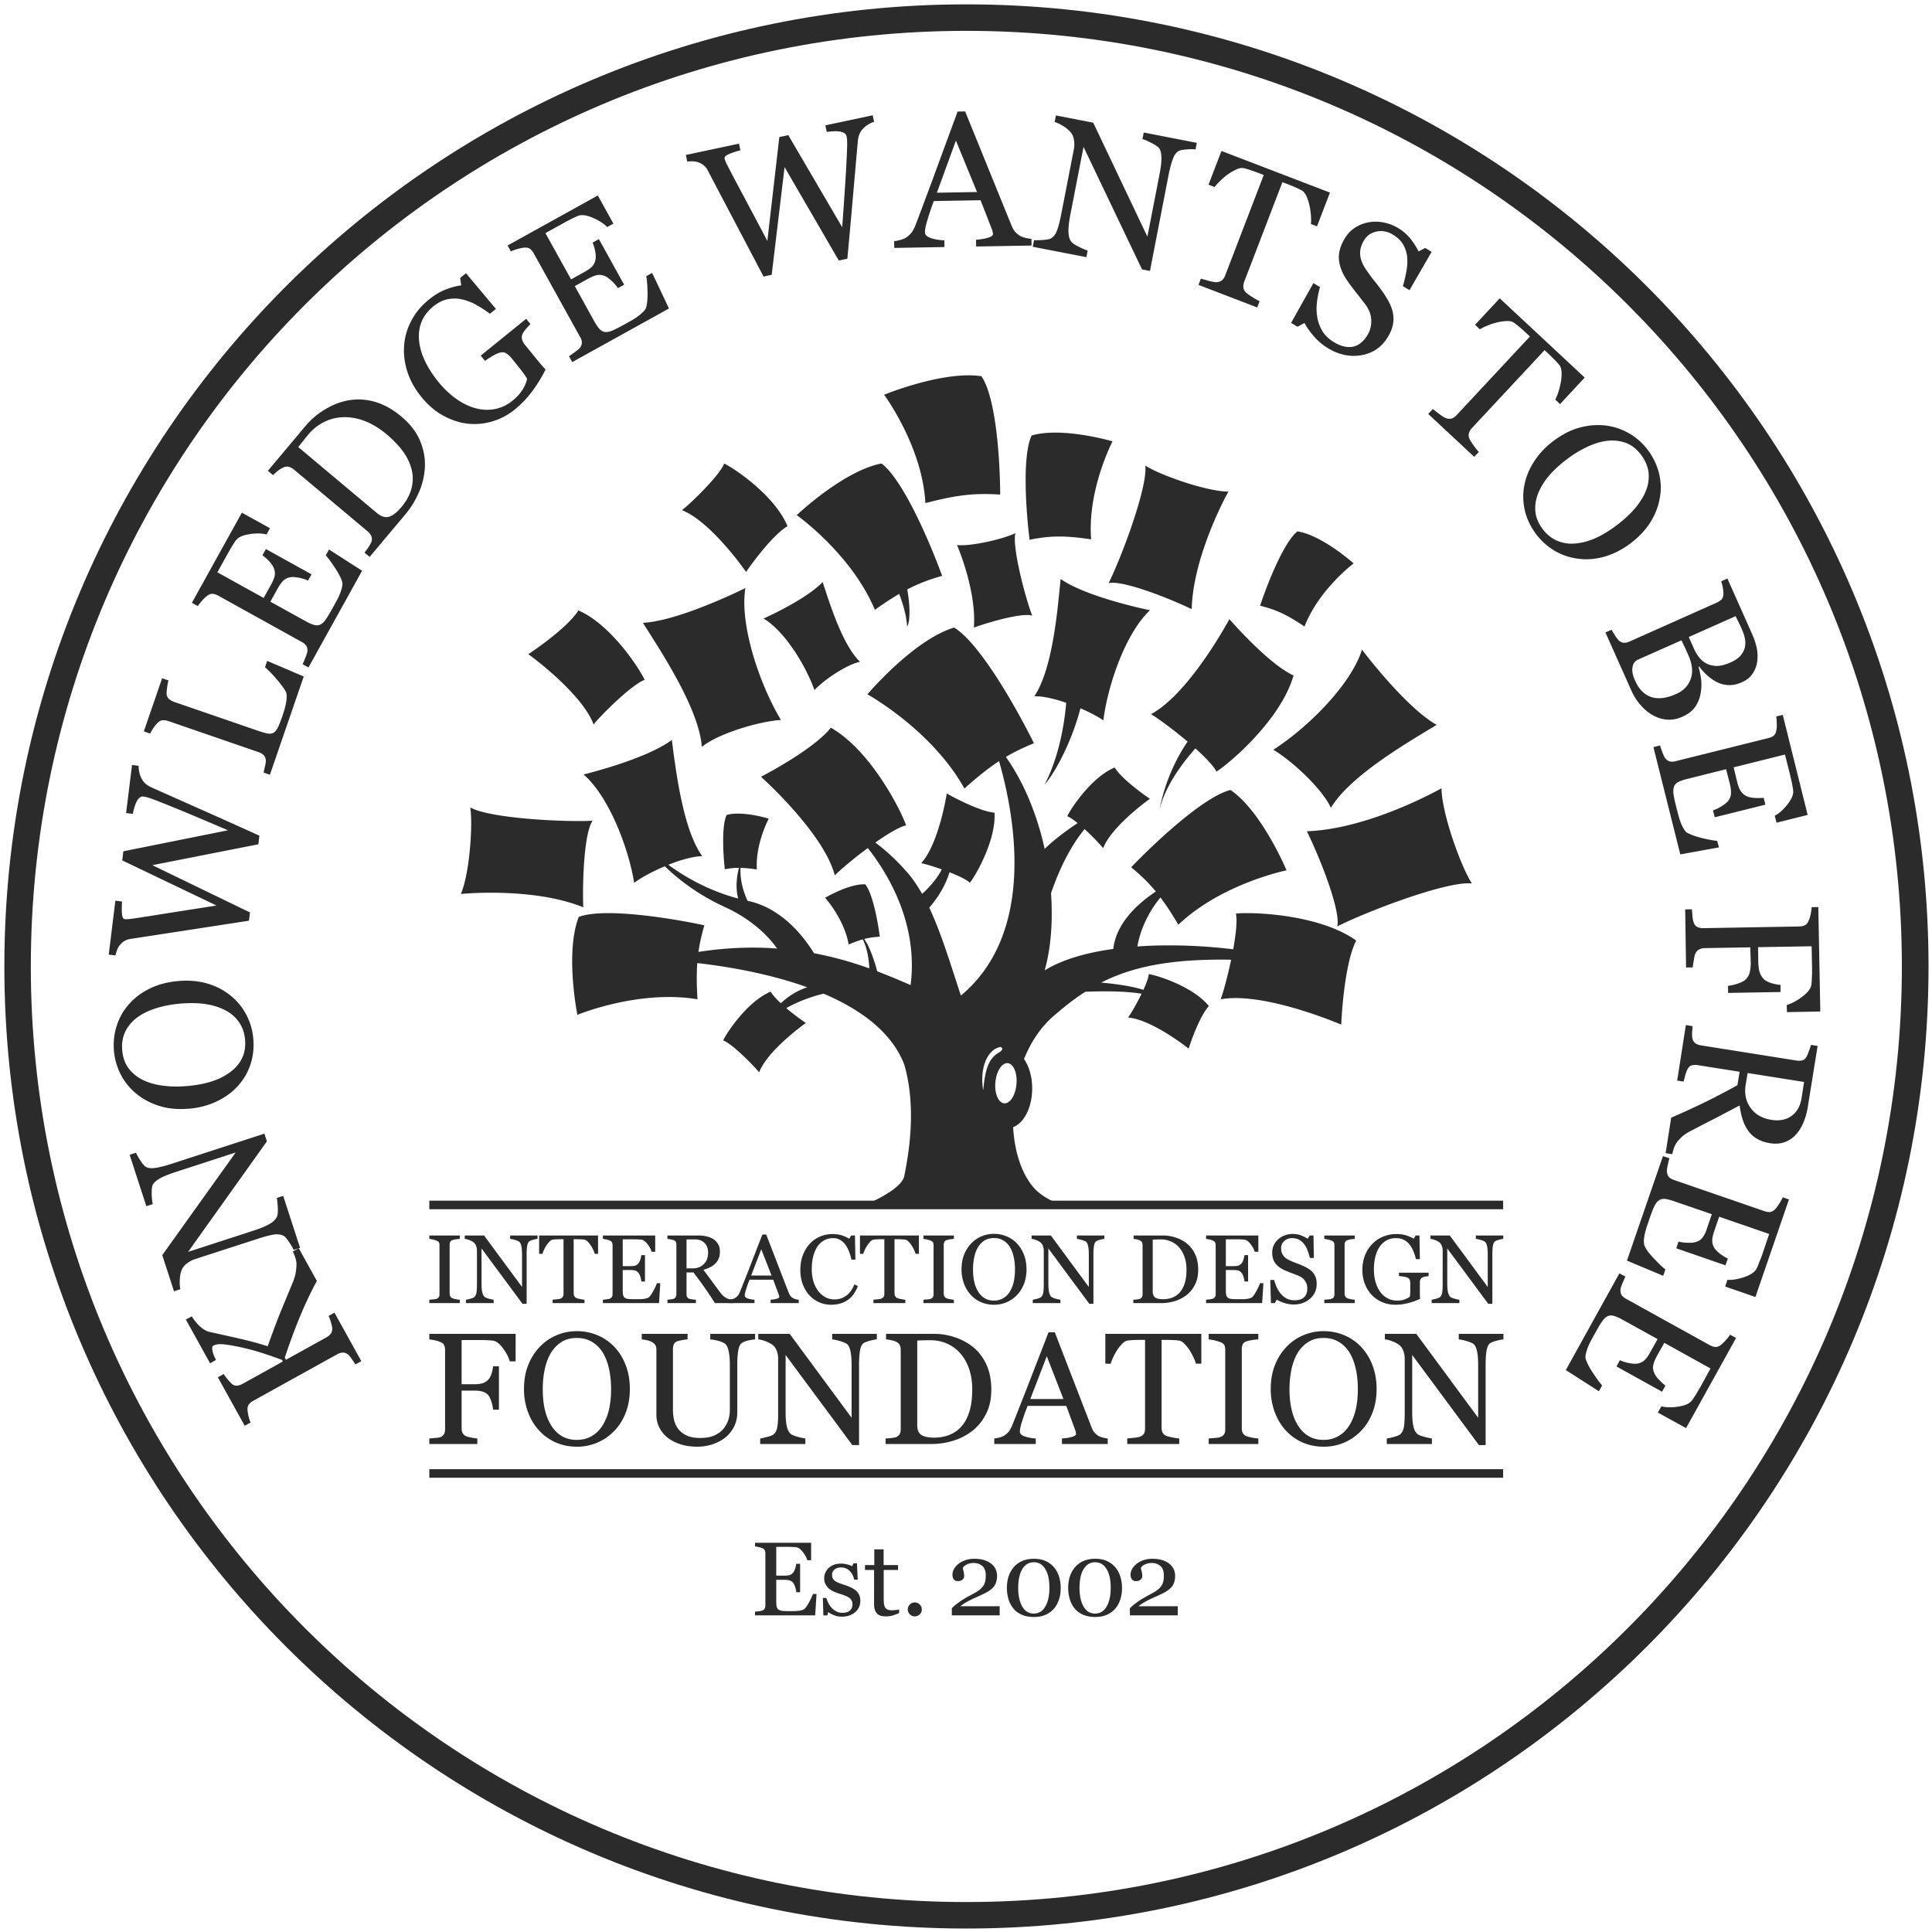
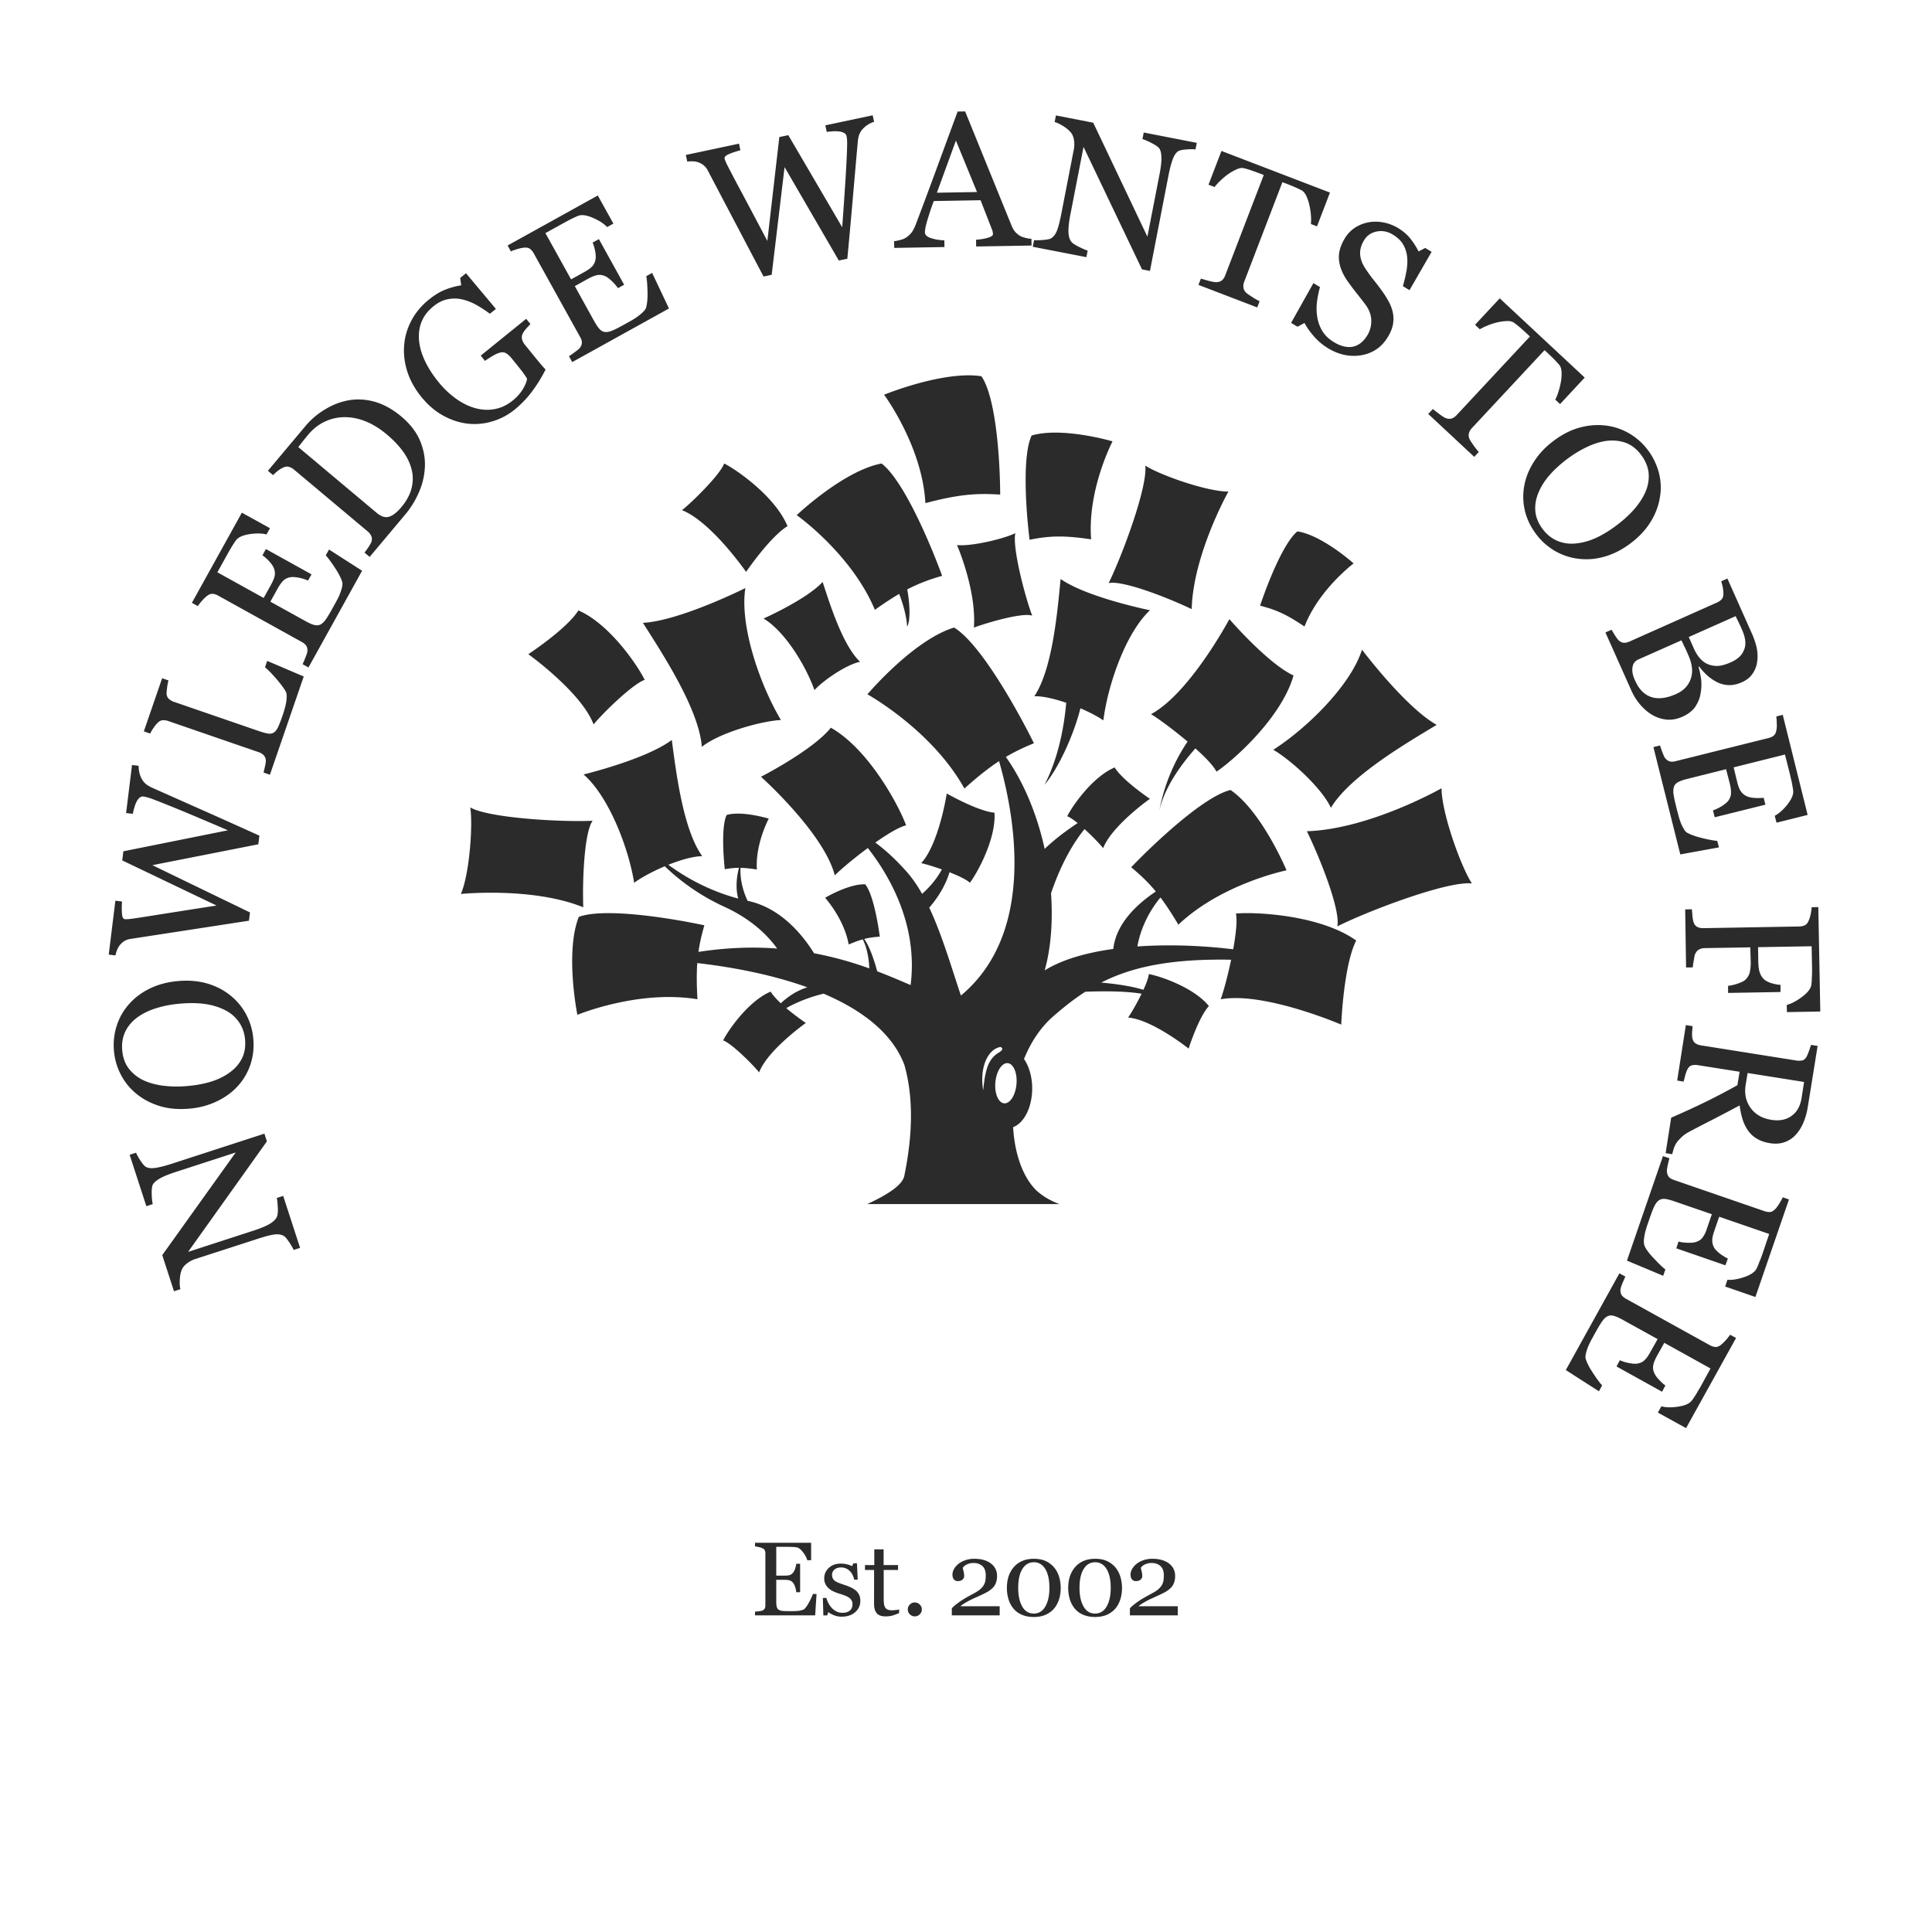
<svg xmlns="http://www.w3.org/2000/svg" width="383" height="383" fill="none" viewBox="0 0 383 383">
-   <path fill="#2B2B2B" fill-rule="evenodd" d="M6.11 191.585c0 102.435 83.035 185.475 185.47 185.475 102.43 0 185.445-83.04 185.445-185.475S294.009 6.115 191.579 6.115C89.144 6.116 6.111 89.152 6.111 191.586m-5.246 0C.864 86.252 86.245.865 191.579.865c105.329 0 190.732 85.387 190.732 190.72 0 105.338-85.403 190.726-190.732 190.726C86.245 382.311.864 296.923.864 191.585" clip-rule="evenodd" />
-   <path fill="#2B2B2B" fill-rule="evenodd" d="m59.223 247.451 3.59 6.472a77 77 0 0 0-3.458 7.349 111 111 0 0 0-2.89 7.865l.229.423 8.049-4.459a2.54 2.54 0 0 0 .84-.731q.311-.436.278-1.111c-.017-.216-.105-.594-.255-1.119-.15-.524-.304-.947-.471-1.273l1.171-.643 5.322 9.609-1.167.647c-.163-.242-.397-.594-.714-1.053-.308-.462-.568-.762-.758-.92q-.49-.37-1.026-.37c-.357.008-.736.123-1.124.339l-16.665 9.23q-.551.312-.85.722c-.203.278-.287.657-.252 1.119q.034.57.207 1.265c.12.476.252.863.406 1.181l-1.172.652-5.326-9.609 1.172-.648c.176.295.427.648.77 1.053.34.401.604.696.798.868.33.291.683.423 1.062.379q.56-.053 1.1-.353l7.975-4.423-.181-.326c-1.366-.52-2.758-1-4.176-1.449a44 44 0 0 0-4.106-1.084c-1.462-.309-2.6-.498-3.405-.569-.811-.066-1.45.027-1.9.278-.162.088-.237.269-.233.524.014.26.057.533.132.829.106.343.216.634.33.885.12.238.217.445.283.604l-1.163.652-4.798-8.658 1.168-.643c.017.022.061.093.132.198.07.102.154.221.238.362q.146.216.317.418c.123.132.269.313.44.525q.449.494 1.075.955c.415.305.837.503 1.256.613 1.894.414 3.85.85 5.877 1.317 2.03.454 3.934.97 5.714 1.538.956-2.683 1.802-4.939 2.546-6.772.749-1.824 1.555-3.767 2.41-5.833q.49-1.187.63-2.177c.092-.665.136-1.207.119-1.634q-.023-.543-.256-1.238a9 9 0 0 0-.458-1.128z" clip-rule="evenodd" />
  <path fill="#2B2B2B" fill-rule="evenodd" d="M26.974 228.511c.119.33.378.802.775 1.432.4.617.74 1.048 1.026 1.282q.65.487 1.978.309c.886-.128 1.974-.406 3.26-.82l18.402-5.979.493 1.534-15.621 21.905 12.96-4.208c1.45-.471 2.533-.929 3.256-1.365.718-.432 1.176-.899 1.388-1.379.167-.361.229-1.005.176-1.926-.049-.929-.12-1.533-.199-1.811l1.274-.409 3.348 10.301-1.269.409q-.193-.462-.868-1.493-.68-1.026-1.017-1.234-.696-.45-1.79-.352c-.726.07-1.911.37-3.545.903l-12.375 4.009a5.4 5.4 0 0 0-1.533.819c-.48.362-.815.758-1.01 1.173q-.381.823-.44 2.044-.067 1.227.124 1.912l-1.274.414-2.326-7.168 14.556-20.342-11.934 3.878c-1.463.475-2.556.929-3.278 1.379-.723.44-1.154.876-1.3 1.317-.118.405-.158 1.013-.132 1.832.035.816.106 1.428.207 1.824l-1.273.415-3.313-10.191zm-1.409-29.435q1.665-1.908 4.15-3.115c1.656-.81 3.528-1.3 5.608-1.48 2.097-.181 4.026-.018 5.788.498 1.776.524 3.305 1.326 4.613 2.401a12 12 0 0 1 3.097 3.767 12.4 12.4 0 0 1 1.392 4.775q.24 2.75-.586 5.164a11.8 11.8 0 0 1-2.52 4.252q-1.66 1.826-4.145 3.004c-1.661.789-3.467 1.274-5.423 1.437-2.142.189-4.084.026-5.82-.498q-2.605-.782-4.595-2.384a11.9 11.9 0 0 1-3.14-3.806 12.5 12.5 0 0 1-1.393-4.75c-.15-1.744.031-3.414.555-5.014a11.7 11.7 0 0 1 2.419-4.251m18.939 1.119c-1.19-.595-2.511-.982-3.965-1.181-1.458-.189-3.062-.207-4.82-.053-1.81.155-3.458.485-4.943.965-1.484.481-2.722 1.119-3.731 1.895-1 .775-1.745 1.696-2.247 2.771-.493 1.084-.687 2.278-.572 3.604.132 1.489.581 2.718 1.356 3.701.776.982 1.754 1.744 2.956 2.304 1.15.515 2.463.872 3.952 1.044q2.235.272 4.657.049 2.677-.231 4.793-.903c1.41-.445 2.639-1.067 3.7-1.86 1.031-.762 1.815-1.674 2.34-2.745.524-1.066.722-2.304.603-3.714-.123-1.326-.533-2.498-1.251-3.502-.714-1.018-1.652-1.807-2.828-2.375m-17.006-48.38c-.026.308.005.679.08 1.102a5 5 0 0 0 .37 1.189c.216.463.48.85.801 1.159.322.313.78.604 1.384.881 2.74 1.22 5.943 2.648 9.6 4.274 3.66 1.616 7.559 3.375 11.691 5.242l-.212 1.71-21.009 4.141 19.353 9.371-.203 1.635-13.894 2.141c-4.798.731-8.01 1.234-9.644 1.48-.396.062-.757.19-1.075.362-.325.181-.63.449-.92.784a3.4 3.4 0 0 0-.604 1.022 7 7 0 0 0-.335 1.093l-1.326-.163 1.317-10.684 1.322.163q-.099 1.406-.013 2.423c.048.674.238 1.035.56 1.071.123.013.286.013.497.008.207-.008.375-.026.498-.035 1.12-.145 2.974-.432 5.569-.846 2.59-.41 6.462-1.022 11.626-1.824l-18.697-8.948.22-1.806 20.732-4.164a1125 1125 0 0 0-7.745-3.291 322 322 0 0 0-5.683-2.313q-1.664-.659-2.29-.85a8 8 0 0 0-1.067-.242c-.418-.053-.806.198-1.158.731q-.531.813-.917 2.709L25 161.178l1.172-9.526zm25.472-20.799 7.243 3.093-6.705 19.478-1.26-.437c.066-.286.168-.705.29-1.255.124-.542.173-.939.155-1.181-.035-.405-.172-.731-.405-.987-.238-.269-.59-.476-1.049-.63l-17.868-6.155a2.9 2.9 0 0 0-1.128-.163q-.528.04-1.018.542-.348.323-.797.983c-.304.44-.52.81-.648 1.119l-1.264-.441 3.626-10.53 1.26.436c-.102.34-.19.785-.264 1.344-.071.56-.115.974-.115 1.238.009.441.158.802.44 1.066.291.26.63.467 1.018.595l16.776 5.776c.78.264 1.396.436 1.846.507.458.079.846.009 1.18-.19q.454-.297.829-1.057c.25-.515.533-1.247.867-2.212q.227-.647.432-1.361c.137-.48.242-.938.317-1.383a7.4 7.4 0 0 0 .102-1.239c-.005-.387-.075-.7-.203-.92q-.57-.999-1.885-2.525c-.877-1.013-1.608-1.762-2.212-2.242zm12.253-22.078 6.56 4.207-10.63 19.17-1.164-.643c.159-.335.357-.802.586-1.388.233-.582.352-.978.37-1.185.026-.432-.048-.793-.23-1.075-.184-.287-.484-.533-.885-.758l-16.595-9.199a2.7 2.7 0 0 0-1.048-.344c-.353-.035-.714.084-1.097.379q-.456.325-1.031.974-.574.656-.85 1.075l-1.168-.648 9.908-17.87 5.573 3.08-.687 1.238q-1.41-.364-3.401-.053-1.99.31-2.657 1.216c-.224.308-.484.696-.758 1.141-.286.458-.585.983-.916 1.577l-2.009 3.622 9.172 5.084 1.44-2.586c.46-.837.719-1.489.776-1.965q.08-.696-.229-1.445c-.18-.414-.493-.842-.92-1.309a9.4 9.4 0 0 0-1.305-1.154l.683-1.238 9.044 5.018-.687 1.23a9.2 9.2 0 0 0-1.841-.569c-.692-.128-1.216-.163-1.595-.101-.603.092-1.093.326-1.463.678-.365.353-.744.886-1.132 1.586l-1.44 2.595 6.938 3.838c.692.387 1.265.647 1.718.766.459.133.868.106 1.23-.057q.546-.258 1.039-.938c.33-.459.745-1.128 1.242-2.032.199-.352.459-.828.785-1.414.326-.581.577-1.092.757-1.511.18-.44.34-.903.472-1.414.123-.498.145-.895.053-1.185-.247-.793-.75-1.758-1.503-2.882q-1.13-1.705-1.753-2.352zm14.357-26.35c1.713 1.445 2.938 3.022 3.665 4.727.722 1.71 1.052 3.414.99 5.137a14.1 14.1 0 0 1-1.14 5.032 18 18 0 0 1-2.784 4.542l-7.031 8.375-1.027-.855c.234-.273.511-.66.833-1.141q.474-.739.56-1.035.172-.582-.032-1.084c-.132-.326-.374-.634-.713-.929L58.306 93.113a2.8 2.8 0 0 0-1.01-.56c-.347-.11-.74-.061-1.158.137q-.593.27-1.128.705c-.357.295-.656.56-.885.793l-1.018-.86 7.428-8.846a15.1 15.1 0 0 1 3.577-3.123c1.37-.869 2.736-1.472 4.106-1.807 1.846-.485 3.731-.485 5.67-.009 1.933.472 3.837 1.49 5.691 3.045m-2.952 3.493q-2.041-1.706-4.141-2.546c-1.397-.568-2.798-.842-4.199-.833a9 9 0 0 0-3.859.868q-1.87.864-3.335 2.608c-.33.397-.691.833-1.084 1.33-.392.503-.687.882-.876 1.12l15.555 13.054c.868.723 1.674.983 2.432.758q1.13-.337 2.445-1.903c1.004-1.203 1.679-2.432 2.005-3.688.326-1.269.343-2.49.052-3.692-.304-1.255-.872-2.463-1.691-3.608q-1.236-1.724-3.304-3.468m28.527-21.839c-.212.215-.485.506-.824.885-.335.379-.577.723-.723 1.044-.172.37-.207.75-.11 1.11q.138.543.573 1.084l1.295 1.59a122 122 0 0 0 1.925 2.34q.514.594.864.956a28 28 0 0 1-2.749 4.441 20 20 0 0 1-3.366 3.494 12.6 12.6 0 0 1-4.383 2.33 12.2 12.2 0 0 1-4.882.477q-2.484-.272-4.89-1.587c-1.608-.876-3.061-2.123-4.379-3.749-1.264-1.568-2.185-3.22-2.753-4.974q-.847-2.637-.63-5.26.2-2.564 1.45-4.904c.828-1.564 1.969-2.925 3.414-4.097 1.154-.934 2.273-1.617 3.357-2.027q1.626-.623 3.088-.828l-.207-1.463 1.154-.938 5.93 7.075-1.186.96a26 26 0 0 0-2.634-1.718 10.6 10.6 0 0 0-2.824-1.119 6.7 6.7 0 0 0-2.898-.044c-.974.181-1.93.661-2.873 1.428-1.026.837-1.78 1.788-2.247 2.868q-.707 1.614-.594 3.577.098 1.925 1.074 4.106c.652 1.454 1.573 2.917 2.772 4.397q1.586 1.963 3.458 3.305c1.247.903 2.507 1.528 3.784 1.89 1.295.37 2.59.45 3.881.216q1.95-.346 3.648-1.727c.854-.692 1.515-1.445 2.009-2.274.484-.832.749-1.506.806-2.03q-.496-.853-1.119-1.627-.62-.787-1.048-1.317l-.921-1.137a4.3 4.3 0 0 0-1.044-.951q-.55-.337-1.256-.132c-.427.114-.952.352-1.56.722-.607.37-1.07.674-1.396.903l-.837-1.04 9.009-7.295zm24.128-10.138 3.335 7.05L113.44 71.78l-.643-1.163c.317-.203.722-.49 1.229-.868.506-.37.819-.635.943-.806q.389-.531.374-1.036c-.015-.505-.119-.705-.344-1.11L105.796 50.2a2.9 2.9 0 0 0-.709-.855q-.41-.309-1.123-.255-.561.038-1.392.282-.833.243-1.296.467l-.647-1.172 17.881-9.913 3.089 5.578-1.238.678c-.674-.696-1.626-1.317-2.86-1.841-1.229-.525-2.198-.652-2.894-.38-.357.146-.779.335-1.255.57q-.72.36-1.604.85l-3.625 2.004 5.088 9.173 2.586-1.436q1.255-.693 1.696-1.247c.299-.37.489-.815.577-1.353.062-.436.035-.97-.093-1.59a8.7 8.7 0 0 0-.493-1.67l1.242-.687 5.005 9.045-1.229.678a8.4 8.4 0 0 0-1.265-1.454c-.511-.476-.942-.784-1.29-.938q-.858-.353-1.604-.19c-.502.102-1.097.353-1.806.74l-2.586 1.437 3.837 6.935c.388.691.74 1.215 1.057 1.56.318.343.679.55 1.075.594.397.048.85-.027 1.375-.243.519-.207 1.233-.559 2.132-1.057.357-.198.828-.467 1.414-.784a17 17 0 0 0 1.441-.886c.387-.277.771-.586 1.145-.947.375-.352.603-.678.674-.983q.322-1.194.26-3.233c-.04-1.37-.119-2.34-.247-2.925zm43.997-29.95q-.451.112-1.013.436a5.2 5.2 0 0 0-1.005.74q-.555.53-.832 1.137c-.19.405-.318.93-.379 1.59-.269 2.987-.573 6.481-.921 10.464a1579 1579 0 0 1-1.154 12.772l-1.688.353-10.753-18.518-2.555 21.346-1.608.349a20478 20478 0 0 1-11.093-21.087 3.2 3.2 0 0 0-.696-.894 3.5 3.5 0 0 0-1.031-.617 3.3 3.3 0 0 0-1.168-.242c-.431-.018-.814 0-1.145.044l-.278-1.309 10.538-2.238.278 1.309q-1.367.361-2.304.775c-.617.273-.895.569-.828.877.026.119.074.282.158.471.079.199.141.344.194.468a288 288 0 0 0 2.608 4.982q1.856 3.47 5.516 10.402l2.374-20.592 1.78-.379 10.683 18.253c.238-3.203.432-6.01.586-8.397.158-2.384.269-4.432.339-6.129.049-1.19.071-2.004.053-2.436a6 6 0 0 0-.114-1.093c-.084-.414-.445-.696-1.067-.859-.629-.154-1.581-.154-2.863.018l-.278-1.3 9.388-1.996zm31.217 24.522-10.983.19-.022-1.335q1.453-.115 2.406-.415.955-.289.947-.704c0-.11-.018-.247-.045-.41a1.8 1.8 0 0 0-.118-.423l-2.291-5.886-9.274.163a51 51 0 0 0-.81 2.29 79 79 0 0 0-.551 1.798c-.154.533-.255.97-.317 1.309a5 5 0 0 0-.079.815q.013.747 1.198 1.137c.784.26 1.67.405 2.648.44l.026 1.33-9.956.172-.027-1.33a8.4 8.4 0 0 0 1.208-.242c.484-.12.876-.282 1.185-.49.489-.343.867-.704 1.136-1.074.264-.37.524-.882.771-1.534a974 974 0 0 0 4.198-11.247c1.529-4.164 2.895-7.865 4.093-11.116l1.489-.027 9.207 22.641q.293.722.652 1.16a4.4 4.4 0 0 0 1 .858q.435.25 1.128.414c.463.115.846.172 1.154.181zm-10.811-10.61L189.5 27.868l-3.771 10.336zm43.313-8.441c-.344-.053-.886-.062-1.626-.009-.74.044-1.282.137-1.621.265-.493.224-.907.749-1.225 1.586-.321.841-.612 1.916-.872 3.251l-3.687 18.993-1.577-.312-11.591-24.28-2.599 13.37q-.435 2.248-.388 3.503.05 1.263.538 1.89.344.484 1.599 1.084c.832.406 1.392.64 1.669.71l-.251 1.304-10.634-2.062.26-1.309q.496.056 1.726-.035c.82-.061 1.344-.163 1.569-.29q.74-.388 1.176-1.397c.295-.661.608-1.85.938-3.538l2.481-12.768a5.1 5.1 0 0 0 .03-1.74c-.083-.59-.259-1.084-.532-1.446-.362-.488-.886-.942-1.582-1.383-.687-.432-1.269-.696-1.727-.82l.256-1.308 7.396 1.441 10.736 22.588 2.397-12.314c.295-1.507.418-2.687.379-3.529q-.055-1.276-.525-1.78c-.295-.304-.81-.63-1.542-1-.731-.37-1.295-.612-1.687-.714l.251-1.308 10.52 2.049zm24.084 15.249-1.211-.467c.057-.463.057-1.022.009-1.7a14 14 0 0 0-.296-1.984 8.7 8.7 0 0 0-.603-1.841c-.256-.551-.564-.938-.925-1.141a25 25 0 0 0-1.318-.63 39 39 0 0 0-1.497-.613l-1.014-.387-7.573 19.733a2.4 2.4 0 0 0-.158 1.146q.058.567.559 1.057.272.244 1.19.833.916.596 1.462.828l-.475 1.238-11.648-4.468.48-1.246c.339.105.85.25 1.542.44.696.18 1.189.273 1.489.265.441-.01.802-.11 1.092-.326.287-.216.525-.56.705-1.031l7.635-19.888-1.009-.388q-.541-.205-1.352-.489a18 18 0 0 0-1.573-.471q-.602-.157-1.454.229a10 10 0 0 0-1.678.956c-.551.396-1.066.828-1.56 1.308-.493.48-.868.895-1.114 1.238l-1.212-.462 2.568-6.688 21.508 8.252zm15.04 17.107a6.3 6.3 0 0 1 .009 2.384c-.154.77-.48 1.581-.991 2.414-1.194 2.005-2.934 3.212-5.185 3.626-2.265.4-4.485-.044-6.679-1.362a12.2 12.2 0 0 1-2.744-2.295c-.82-.93-1.463-1.833-1.926-2.723l-1.387.75-1.273-.767 4.423-7.882 1.308.784a19.5 19.5 0 0 0-.621 3.15q-.157 1.476.114 3.005c.181.96.525 1.85 1.04 2.666.515.81 1.26 1.515 2.238 2.101.736.445 1.432.731 2.093.868.665.136 1.268.136 1.819-.009a3.8 3.8 0 0 0 1.498-.784c.449-.37.863-.868 1.229-1.48q.817-1.357.749-2.983c-.035-1.089-.445-2.137-1.212-3.15a139 139 0 0 0-1.823-2.344 47 47 0 0 1-1.741-2.34c-.929-1.339-1.471-2.692-1.616-4.053-.146-1.348.233-2.78 1.136-4.282a6.6 6.6 0 0 1 1.974-2.102 7.4 7.4 0 0 1 2.7-1.093 8 8 0 0 1 2.965.01 8.8 8.8 0 0 1 2.921 1.11q1.558.945 2.502 2.167c.63.82 1.163 1.643 1.582 2.48l1.308-.691 1.273.767-4.387 7.6-1.309-.794c.287-.995.516-1.978.696-2.943.181-.965.234-1.899.15-2.82a6.1 6.1 0 0 0-.784-2.48q-.662-1.15-2.097-2.004c-1.009-.613-2.066-.802-3.163-.586q-1.652.336-2.498 1.731-.883 1.466-.775 2.846c.075.912.418 1.842 1.048 2.78a30 30 0 0 0 1.7 2.34 43 43 0 0 1 1.657 2.185c.471.657.899 1.344 1.278 2.049q.568 1.058.801 2.154m33.146 18.122-.951-.886c.22-.405.436-.93.638-1.586q.31-.966.476-1.934a8.4 8.4 0 0 0 .128-1.938q-.041-.912-.432-1.401c-.246-.3-.577-.661-.982-1.076a46 46 0 0 0-1.163-1.136l-.789-.731-14.41 15.455c-.282.29-.476.626-.577.996-.11.37-.071.766.119 1.198.11.216.37.621.789 1.22.418.595.77 1.027 1.048 1.309l-.908.974-9.119-8.503.912-.983q.398.335 1.265.983c.572.431 1 .705 1.273.81q.621.246 1.136.102c.353-.084.696-.318 1.044-.688l14.529-15.583-.793-.731a32 32 0 0 0-1.07-.965c-.427-.37-.855-.714-1.282-1.022q-.498-.375-1.432-.34a9.6 9.6 0 0 0-1.921.27c-.652.153-1.295.36-1.934.63a10 10 0 0 0-1.497.73l-.948-.89 4.89-5.247 16.847 15.711zm19.78 18.543c-.264 1.67-.881 3.278-1.85 4.842q-1.454 2.341-3.965 4.226c-1.674 1.264-3.418 2.145-5.189 2.643-1.776.498-3.498.63-5.181.405a12.1 12.1 0 0 1-4.621-1.551 12.4 12.4 0 0 1-3.714-3.313c-1.106-1.471-1.855-3.026-2.238-4.687a11.9 11.9 0 0 1-.115-4.94c.296-1.616.93-3.202 1.921-4.749.987-1.55 2.269-2.912 3.837-4.088q2.576-1.948 5.199-2.662c1.753-.48 3.471-.616 5.158-.418 1.679.198 3.225.723 4.679 1.564a12.4 12.4 0 0 1 3.7 3.295c1.058 1.397 1.763 2.909 2.203 4.552.397 1.634.485 3.265.176 4.881m-16.643 9.085c1.326-.128 2.652-.489 3.987-1.101 1.33-.608 2.709-1.446 4.11-2.512q2.18-1.64 3.7-3.432c.97-1.198 1.718-2.392 2.159-3.582a7.6 7.6 0 0 0 .44-3.546q-.264-1.764-1.453-3.362c-.881-1.19-1.939-1.996-3.084-2.419a8.15 8.15 0 0 0-3.74-.379c-1.247.155-2.551.56-3.908 1.203a22.8 22.8 0 0 0-3.973 2.42c-1.432 1.083-2.626 2.184-3.587 3.312q-1.434 1.693-2.154 3.538-.701 1.793-.524 3.564c.119 1.185.612 2.348 1.463 3.477.801 1.057 1.766 1.832 2.907 2.312a7.34 7.34 0 0 0 3.657.507m24.706 29.809c-.132.912-.529 1.78-1.057 2.591q-.86 1.21-2.511 1.943c-1.102.498-2.203.687-3.26.568a7 7 0 0 1-2.864-.996c-.881-.528-1.63-1.216-2.335-2.048a11.2 11.2 0 0 1-1.718-2.789l-5.106-11.429 1.22-.542c.137.26.362.63.67 1.12.308.488.573.819.749 1.008.308.274.661.428.969.454.352.035.705-.053 1.146-.233l17.313-7.719c.396-.172.705-.388.969-.652.22-.269.352-.63.352-1.102 0-.423-.044-.859-.132-1.326-.088-.471-.22-.85-.308-1.145l1.234-.551 4.977 11.177c.353.873.661 1.732.837 2.6.177.872.221 1.758.089 2.661-.088.85-.397 1.643-.882 2.375-.484.74-1.189 1.326-2.202 1.762-.837.379-1.674.559-2.467.551a5.6 5.6 0 0 1-2.291-.533 8.8 8.8 0 0 1-1.938-1.283 12 12 0 0 1-1.718-1.868l-.133.071q.331 1.083.529 2.555a9.7 9.7 0 0 1-.132 2.78m1.85-5.732c.661.199 1.322.26 1.983.163.66-.092 1.365-.317 2.158-.669 1.366-.595 2.247-1.419 2.644-2.49.44-1.057.308-2.374-.397-3.938-.132-.362-.353-.82-.617-1.362q-.396-.812-.66-1.365l-9.296 4.136.969 2.159c.397.939.881 1.679 1.41 2.239.529.55 1.145.929 1.806 1.127m-6.696 5.776c1.454-.638 2.423-1.634 2.907-2.996.485-1.37.309-2.943-.484-4.723-.308-.722-.573-1.335-.837-1.823-.22-.494-.397-.855-.529-1.102l-8.502 3.776c-.705.308-1.102.841-1.19 1.581-.132.732.044 1.631.529 2.653.749 1.696 1.806 2.762 3.172 3.225 1.409.458 3.039.26 4.934-.591m8.503 30.401-7.665 1.392-5.331-21.271 1.322-.326c.088.361.264.828.484 1.41.221.586.397.965.529 1.119.308.343.617.559.925.639.309.074.705.061 1.146-.053l18.414-4.587c.397-.101.749-.255 1.013-.462.265-.216.441-.551.529-1.027.088-.361.132-.833.088-1.419 0-.577-.044-1.031-.088-1.37l1.278-.317 4.934 19.835-6.168 1.542-.352-1.37c.881-.472 1.718-1.23 2.555-2.287.793-1.053 1.189-1.956 1.101-2.696-.044-.388-.132-.842-.22-1.357-.088-.524-.264-1.119-.397-1.776l-1.013-4.027-10.176 2.542.704 2.882q.331 1.383.794 1.951c.264.388.66.688 1.145.913.396.171.925.286 1.542.317.661.044 1.233.035 1.762-.04l.352 1.375-10.044 2.498-.352-1.37c.572-.19 1.145-.472 1.762-.842.573-.37.969-.709 1.233-1.009.353-.48.573-.982.573-1.498.044-.506-.044-1.15-.22-1.925l-.749-2.886-7.666 1.921c-.793.19-1.365.397-1.806.621-.396.212-.705.507-.837.877q-.198.554-.132 1.392c.088.56.22 1.335.485 2.335.088.392.22.921.396 1.573.176.643.308 1.19.485 1.617.132.449.352.895.616 1.353.221.453.485.757.749.912.749.405 1.762.766 3.084 1.084 1.322.317 2.291.488 2.864.515zm13.479 32.655-.044-1.41c.97-.277 2.027-.837 3.128-1.679 1.101-.841 1.674-1.634 1.762-2.392.044-.387.088-.841.088-1.37.045-.524.045-1.124.045-1.789l-.089-4.414-10.617.18.044 3.04c.044.912.133 1.626.353 2.133.176.497.484.929.881 1.282.308.242.705.467 1.322.665a8 8 0 0 0 1.85.361v1.41l-10.397.181v-1.41q.793-.065 1.85-.414c.705-.234 1.19-.467 1.498-.723.441-.379.749-.855.925-1.418a9 9 0 0 0 .221-2.04l-.089-3.032-9.075.155a2.24 2.24 0 0 0-1.057.268c-.352.163-.573.454-.793.877-.088.19-.176.604-.264 1.229-.132.639-.177 1.111-.221 1.445l-1.321.018-.176-11.512 1.321-.027c.044.371.088.877.132 1.498q.133.932.265 1.208c.132.374.396.643.705.806.308.154.704.233 1.145.233l19.075-.334a2.8 2.8 0 0 0 1.058-.225c.308-.146.572-.441.749-.877.176-.339.308-.793.44-1.361.088-.569.176-1.022.176-1.362l1.322-.022.397 20.703zm-24.053 27.959 1.102-7.031a172 172 0 0 0 7.004-3.217 139 139 0 0 0 6.124-3.22l.44-2.666-8.282-1.308a2.8 2.8 0 0 0-1.145.026c-.353.075-.661.326-.881.74-.132.208-.265.586-.441 1.119-.132.542-.264.996-.352 1.375l-1.278-.207 1.718-10.997 1.322.207c0 .291-.044.723-.088 1.291 0 .56 0 .956.088 1.194.088.388.264.692.573.908.264.202.66.352 1.145.427l18.811 2.987a3.3 3.3 0 0 0 1.19 0c.352-.079.661-.317.881-.74.176-.291.308-.67.484-1.137q.265-.708.397-1.211l1.321.207-1.938 12.036c-.176 1.102-.44 2.119-.837 3.045a8.1 8.1 0 0 1-1.498 2.454 5.4 5.4 0 0 1-2.203 1.515c-.881.326-1.85.406-2.951.234-1.013-.163-1.895-.459-2.599-.89-.749-.428-1.322-.987-1.807-1.674a8.3 8.3 0 0 1-1.057-2.212c-.264-.837-.44-1.74-.573-2.714-1.894 1.018-3.524 1.859-4.802 2.533a301 301 0 0 0-4.757 2.459c-.838.423-1.454.828-1.851 1.207-.396.379-.793.762-1.057 1.159-.22.295-.396.674-.573 1.136-.132.467-.264.851-.308 1.172zm20.97-6.6c1.586.247 2.908 0 3.965-.766 1.101-.758 1.762-1.961 2.026-3.622l.485-3.123-11.19-1.776-.396 2.41c-.265 1.687.044 3.185.969 4.485s2.291 2.097 4.141 2.392m-21.453 30.916-7.181-3.01 7.137-20.72 1.277.427c-.088.362-.22.855-.352 1.463-.132.621-.176 1.027-.132 1.234.044.436.176.78.396 1.022.221.251.573.441 1.014.595l17.93 6.177c.396.132.748.189 1.101.163.352-.031.661-.216 1.013-.569.264-.264.529-.643.837-1.132.308-.502.529-.903.661-1.216l1.233.432-6.652 19.337-5.991-2.075.441-1.335c.969.07 2.07-.11 3.347-.542 1.278-.441 2.071-.991 2.424-1.661q.264-.517.528-1.265.331-.733.661-1.705l1.322-3.912-9.913-3.419-.969 2.807c-.308.903-.44 1.581-.396 2.057 0 .472.176.938.44 1.392.265.37.661.749 1.146 1.128.528.37 1.013.679 1.498.912l-.485 1.335-9.736-3.366.441-1.344c.572.159 1.233.234 1.894.243.705.017 1.233-.044 1.586-.172q.925-.3 1.321-.921c.309-.414.617-1 .837-1.762l.97-2.807-7.489-2.573c-.749-.26-1.366-.414-1.807-.458q-.726-.059-1.189.278c-.353.224-.617.594-.881 1.101-.265.498-.529 1.238-.881 2.212-.133.388-.309.903-.529 1.533-.22.634-.352 1.176-.485 1.626-.088.454-.176.947-.22 1.462 0 .516.044.912.176 1.186.353.731 1.014 1.594 1.983 2.572q1.388 1.49 2.114 2.005zm-12.743 22.892-6.559-4.208 10.621-19.174 1.19.648c-.176.335-.353.797-.617 1.383-.22.586-.353.983-.353 1.181-.044.436.045.798.221 1.084.176.273.484.533.881.758l16.608 9.194q.529.297 1.058.349c.352.03.704-.089 1.101-.379.264-.216.617-.542 1.013-.974.397-.441.661-.802.837-1.075l1.19.643-9.913 17.874-5.594-3.079.705-1.243c.925.243 2.07.26 3.392.053q1.982-.308 2.643-1.211c.264-.313.484-.696.793-1.146.264-.454.573-.982.925-1.573l1.983-3.626-9.164-5.084-1.454 2.591c-.44.832-.704 1.489-.748 1.96-.089.467-.001.948.22 1.445.176.415.484.855.925 1.309.441.458.837.846 1.277 1.154l-.66 1.238-9.032-5.013.661-1.234a8.2 8.2 0 0 0 1.851.568q1.056.192 1.585.106c.617-.106 1.102-.33 1.454-.683.397-.361.749-.886 1.146-1.59l1.454-2.591-6.961-3.846c-.661-.379-1.277-.639-1.714-.758-.453-.128-.863-.101-1.224.062-.366.171-.71.48-1.036.938-.334.445-.749 1.128-1.246 2.031q-.297.53-.784 1.41a18 18 0 0 0-.758 1.516 11 11 0 0 0-.472 1.409q-.191.747-.052 1.19c.246.789.748 1.753 1.502 2.881.749 1.137 1.335 1.917 1.749 2.349zM117.673 143.616c-2.383-6.353-12.938-13.931-12.938-13.931.37-.234 7.7-5.111 9.929-8.675 6.402 2.78 12.018 11.384 13.137 13.768-2.436.824-8.551 6.86-10.128 8.838m150.67-31.925s-6.917 5.195-9.736 12.513c-3.687-2.48-5.705-3.34-8.807-4.133 1.432-4.287 4.631-12.477 7.402-14.733 4.81.758 10.841 6.085 11.141 6.353m-78.624-3.639c2.899.309 9.477-1.29 11.56-2.361-.638 2.895 1.974 12.755 3.344 16.358-1.67-.599-7.626.957-11.56 2.358.551-7.407-3.344-16.355-3.344-16.355m24.468 32.361c-1.379 5.45-4.41 11.97-7.115 15.156 2.89-5.587 3.93-12.024 4.296-16.249-2.3-.788-4.613-1.335-6.318-1.3 3.692-5.524 4.613-17.354 5.208-23.24 5.273 3.683 17.718 6.195 17.718 6.195-4.762 4.432-8.339 14.644-9.247 21.83-1.088-.758-2.722-1.608-4.542-2.392m5.582-24.809c2.515-5.032 7.776-18.998 7.273-23.302 2.877 1.86 12.212 5.163 16.476 5.146 0 0-6.991 12.446-7.277 23.302-5.516-2.621-13.948-5.763-16.472-5.146m32.648 33.034c6.811-4.37 15.415-12.904 17.582-19.848 0 0 8.542 11.367 14.802 14.909-5.66 3.437-17.167 10.072-20.965 16.447-1.771-3.89-7.947-9.507-11.419-11.508m12.679 35.017c.696-2.899-2.965-12.556-6.018-18.87 12.463-.414 26.693-8.52 26.693-8.52.009 4.895 3.863 15.592 6.022 18.87-4.938-.542-20.939 5.595-26.697 8.52m-36.917-42.079c7.67-4.115 15.538-18.844 15.538-18.844.352.428 7.806 8.94 12.714 11.169-2.441 8.622-12.432 17.235-15.283 19.068-.564-1.145-2.207-2.85-4.176-4.604-2.753 3.115-6.159 7.728-7.15 12.376.969-5.305 3.119-10.08 5.604-13.728-2.789-2.349-5.807-4.578-7.247-5.437m-80.271-28.197s-6.873-9.931-12.714-12.248c1.859-1.427 7.559-7.005 8.366-9.248 2.198 1.075 10.084 6.437 12.555 12.425-3.344 2.004-7.991 8.732-8.207 9.071m68.398-6.463c-5.515-.811-8.269-.696-12.203.084-.7-5.627-1.502-16.615.405-20.66 5.846-1.749 15.552 1.005 16.041 1.155 0 0-5.018 9.609-4.243 19.421m-61.495 35.814c-4.079.238-12.282 2.573-15.679 5.327-.568-7.574-8.066-18.875-11.683-24.585 7.348-.396 20.313-6.895 20.313-6.895-1.167 7.332 2.807 19.051 7.049 26.153m-37.318 19.971c-1.577 2.067-2.071 11.05-1.868 17.157-10.075-4.076-24.265-2.639-24.265-2.639 1.718-3.908 2.418-13.786 1.859-17.161 3.745 2.177 18.657 2.943 24.274 2.643m55.944-41.81c-4.652-11.111-15.494-18.769-15.494-18.769.445-.431 9.472-8.864 16.82-10.239 4.34 3.327 9.626 15.755 12.005 22.267-2.573.74-4.657 1.516-6.917 2.696.577 3.146.617 6.367-.017 7.358-.163-2.3-.855-4.587-1.582-6.472-1.436.841-2.982 1.85-4.815 3.159m24.886 86.661c-2.639.463-4.163 4.309-3.41 8.605.406-4.485 1.164-6.336 3.115-7.512 1.291-.784.295-1.093.295-1.093m3.181 7.371c.198-2.194-.582-4.062-1.736-4.163-1.154-.102-2.247 1.599-2.445 3.793-.198 2.203.582 4.062 1.74 4.168 1.155.101 2.247-1.595 2.441-3.798m3.969 21.09c1.049.948 2.511 1.93 4.538 2.679h-38.085c3.811-1.758 6.961-3.683 7.348-5.613.829-4.154 2.489-13.292 0-22.011-2.506-6.529-8.775-11.005-16.005-14.085-1.823.441-4.647 1.308-7.401 2.864 1.833 1.559 3.732 2.85 3.886 2.943 0 0-7.542 5.313-9.269 9.794-1.11-1.41-5.406-5.732-7.128-6.331.811-1.688 4.855-7.746 9.414-9.675.441.722 1.181 1.524 2.014 2.308 1.317-1.247 3.053-2.454 5.251-3.168-7.71-2.771-16.005-4.137-21.807-4.802-.145 2.014-.137 4.269.035 7.177-11.723-1.943-23.802 3.088-23.802 3.088-.128-.599-2.427-12.56.277-19.42 5.062-1.877 18.204.233 24.895 1.67-.541 1.868-.929 3.529-1.171 5.273 5.687-.885 10.894-1.022 15.595-.669-1.762-2.472-4.952-5.759-10.485-8.288a42.5 42.5 0 0 1-11.789-8.018c-2.414 1.022-4.692 2.251-6.066 3.278-1.159-7.142-5.111-17.227-10.031-21.478 0 0 12.348-2.97 17.489-6.842.793 5.859 2.154 17.658 6.036 23.037-1.815.031-4.305.749-6.719 1.71 3.097 2.282 7.846 5.102 13.855 6.697-.616-2.247-.246-4.596.146-6.094-.952 0-1.807.102-2.807.282-.33-2.934-.66-8.67.37-10.763 3.062-.859 8.093.657 8.344.731 0 0-2.683 4.975-2.357 10.085-1.317-.216-2.33-.308-3.238-.326-.136 2.485.595 4.802 1.392 6.53 6.683 1.387 11.045 6.952 13.177 10.397 4.146.776 7.798 1.868 10.961 3.001-.058-1.366-.317-3.873-1.309-5.746-.806.221-1.683.542-2.784 1.005-.885-5.058-4.67-9.257-4.67-9.257.234-.141 4.771-2.788 7.948-2.67 1.489 1.789 2.511 7.455 2.89 10.381-1.119.066-2.049.189-3.08.453 1.009 1.41 1.987 4.19 2.569 6.411 2.55.973 4.771 1.938 6.621 2.727 1.538-12.098-4.405-21.976-8.485-27.166-2.784 2.057-5.423 4.287-6.542 5.423-2.18-8.424-14.639-19.553-14.639-19.553.507-.237 10.52-5.471 13.851-9.723 7.806 4.415 13.811 16.16 14.921 19.363-1.361.3-3.692 1.714-6.102 3.406 1.82 1.344 4 3.256 6.34 5.93 1.079 1.23 2.039 2.666 2.934 4.234 1.18-1.031 2.771-2.692 3.916-4.837-1.678-.599-3.278-1.075-4.093-1.238 3.542-3.873 5.067-13.813 5.067-13.813.286.172 6.22 3.512 9.462 3.807.331 5.384-3.625 12.279-4.881 13.887-.643-.621-2.269-1.388-4.035-2.084-.665 2.194-1.943 4.622-4.018 7.023 2.489 5.282 4.34 11.627 6.274 17.425 14.987-12.495 10.661-35.7 7.564-46.477-2.045 1.344-4.177 3.023-6.869 5.433-6.436-11.601-19.225-18.677-19.225-18.677.445-.524 9.305-10.842 17.181-13.234 5.15 3.123 12.432 16.085 15.825 22.936-2.067.841-3.82 1.683-5.564 2.71 3.643 5.145 6.233 11.582 7.692 18.231 1.964-1.89 4.308-3.639 6.537-5.111-.81-.652-1.551-1.176-2.062-1.357.807-1.687 4.846-7.745 9.406-9.675 1.559 2.542 6.727 6.049 6.987 6.217 0 0-7.538 5.309-9.273 9.789-.595-.767-2.124-2.366-3.683-3.785-3.459 4.208-5.617 9.654-6.648 12.724.383 5.534-.013 10.852-1.256 15.284 3.494-2.168 8.291-3.52 13.6-4.251.55-5.085 4.802-8.966 8.432-11.385-1.48-1.789-2.987-3.225-4.886-4.807 4.74-4.934 14.45-14.045 19.692-15.319 6.08 4.164 10.868 15.359 11.102 15.927 0 0-12.829 2.6-21.441 10.777-1.313-2.212-2.445-3.935-3.547-5.397-3.268 3.947-4.282 7.952-4.577 9.714 6.37-.453 13.106-.163 18.992.56.533-2.943.841-5.697.542-7.08 3.361-.353 16.542.137 23.842 5.34-2.445 4.811-2.952 16.103-2.961 16.671 0 0-15.343-6.6-23.903-5.018.533-1.436 1.392-4.587 2.075-7.847-12.106-.216-19.723 1.454-25.759 4.534 4.036.361 6.67.903 8.371 1.436.581-1.273 1.022-2.441 1.057-3.124 1.846.304 8.793 2.499 11.917 6.336-2.005 2.203-3.935 8.146-4.01 8.441 0 0-7.211-5.758-12.004-6.163.581-.807 1.74-2.794 2.674-4.723-3.388-.542-7.749-.525-11.159-.388-2.234 1.436-4.3 3.08-6.392 4.904-2.538 2.229-4.441 5.172-5.758 8.428.991 1.436 1.621 3.507 1.621 5.833 0 3.749-1.621 6.882-3.78 7.675.295 5.199 1.877 9.869 4.63 12.569m-7.194-137.97c-4.898-.3-8.26-.027-14.828 1.696-.599-11.275-8.186-21.487-8.186-21.487.564-.234 11.926-4.794 19.296-3.666 2.952 4.318 3.692 16.958 3.718 23.457m-46.917 24.575s8.528-3.776 11.718-7.252c1.361 4.119 3.903 12.46 7.419 15.83-2.749.559-7.256 3.674-9.04 5.604-1.789-5.009-5.978-11.763-10.097-14.182m10.51 193.374-.269 4.234h-11.929v-.731c.202-.009.471-.045.815-.088.339-.045.555-.084.656-.137q.329-.152.454-.397c.088-.154.132-.361.132-.612v-10.332c0-.224-.044-.414-.119-.586-.071-.18-.225-.317-.467-.423a4 4 0 0 0-.736-.233 7 7 0 0 0-.735-.128v-.722h11.123v3.467h-.766q-.204-.77-.877-1.634c-.445-.578-.877-.886-1.282-.939a6 6 0 0 0-.744-.057 16 16 0 0 0-.992-.027h-2.251v5.706h1.612c.516 0 .895-.044 1.137-.141.242-.101.449-.265.63-.498.145-.189.273-.454.379-.784.101-.326.172-.626.203-.921h.77v5.63h-.77a4.3 4.3 0 0 0-.212-1.035c-.119-.361-.242-.617-.37-.78a1.5 1.5 0 0 0-.714-.519c-.26-.075-.612-.12-1.053-.12h-1.612v4.314c0 .427.031.771.093 1.022.057.251.18.441.352.568.176.128.414.207.723.251a13 13 0 0 0 1.29.049h.881c.366 0 .67-.018.921-.04.256-.026.52-.07.793-.15.273-.066.467-.163.577-.282.317-.325.639-.819.983-1.48.339-.652.559-1.137.652-1.445zm7.825-.657c.273.251.485.528.634.846s.221.705.221 1.158c0 .93-.344 1.679-1.036 2.274q-1.031.877-2.678.876c-.573 0-1.11-.11-1.599-.325q-.728-.314-1.04-.586l-.202.665h-.771l-.102-3.468h.705q.087.397.344.926c.172.356.388.674.634.964.26.296.573.542.939.749q.549.31 1.238.309c.643 0 1.136-.145 1.493-.445q.521-.437.52-1.265a1.5 1.5 0 0 0-.168-.731 1.6 1.6 0 0 0-.489-.542 3.6 3.6 0 0 0-.815-.423 14 14 0 0 0-1.079-.37 10 10 0 0 1-1.053-.388 4.3 4.3 0 0 1-.991-.586 2.7 2.7 0 0 1-.727-.867 2.5 2.5 0 0 1-.282-1.212c0-.819.304-1.507.908-2.075.608-.568 1.423-.851 2.436-.851.392 0 .793.049 1.194.155.414.092.74.224 1 .361l.233-.56h.723l.145 3.217h-.705c-.136-.714-.44-1.291-.903-1.736a2.38 2.38 0 0 0-1.705-.674c-.55 0-.982.15-1.3.423-.308.277-.471.612-.471 1.009 0 .299.049.559.159.757q.157.304.467.516c.198.136.458.264.762.379q.46.18 1.132.401c.449.141.859.312 1.256.493.396.198.713.406.973.626m8.542 4.45q-.656.272-1.246.458-.583.19-1.437.189-1.255-.002-1.762-.638c-.348-.423-.52-1.014-.52-1.789l.005-6.772h-1.806v-.974h1.846v-3.114h1.85v3.114h2.863v.974h-2.846v5.6q.001.635.049 1.053c.031.282.101.533.22.736q.157.297.48.449.325.153.868.154.257 0 .745-.053c.321-.022.555-.066.691-.118zm4.502-.731q.001.568-.415.973a1.36 1.36 0 0 1-.982.405c-.379 0-.7-.14-.973-.405a1.32 1.32 0 0 1-.41-.973q0-.57.41-.974c.273-.273.594-.41.973-.41q.574 0 .982.41.416.404.415.974m15.436 1.172h-9.489v-1.397a7 7 0 0 1 .762-.705c.326-.255.713-.541 1.158-.841.269-.181.599-.379.978-.595.379-.225.807-.454 1.291-.714q.8-.427 1.229-.749c.291-.216.551-.48.793-.802.154-.207.278-.471.37-.779.102-.322.146-.767.146-1.344q.002-1.277-.683-1.859-.681-.595-1.745-.595c-.44 0-.859.088-1.246.26a1.9 1.9 0 0 0-.886.705c.048.225.106.471.181.775.066.291.101.586.101.868 0 .26-.101.48-.317.679-.216.198-.529.304-.947.304-.344 0-.604-.124-.785-.353-.185-.233-.273-.542-.273-.93 0-.37.102-.731.3-1.101.207-.37.493-.705.872-1.018.375-.299.833-.55 1.383-.74a5.4 5.4 0 0 1 1.767-.282q2.081 0 3.295.93 1.224.928 1.225 2.476c0 .493-.075.938-.22 1.344a2.7 2.7 0 0 1-.701 1.075 5.2 5.2 0 0 1-1.264.885q-.714.376-2.194 1.036c-.586.255-1.132.533-1.643.824-.507.286-.921.559-1.247.837h7.789zm10.807-9.477c.431.52.757 1.128.973 1.833q.317 1.051.317 2.194c0 .921-.127 1.749-.396 2.472q-.397 1.096-1.084 1.815a4.8 4.8 0 0 1-1.687 1.119c-.648.251-1.37.37-2.168.37-.876 0-1.652-.145-2.339-.432-.683-.291-1.242-.696-1.661-1.203a5.2 5.2 0 0 1-1.004-1.85 7.7 7.7 0 0 1-.326-2.291c0-.806.106-1.538.317-2.216a5.4 5.4 0 0 1 1.005-1.842c.427-.528.986-.938 1.669-1.251q1.029-.452 2.348-.454c.93 0 1.718.154 2.384.463.66.321 1.211.74 1.652 1.273m-.948 4.027q0-2.41-.828-3.749-.832-1.328-2.251-1.326c-.96 0-1.723.44-2.278 1.326-.555.894-.828 2.141-.828 3.749q0 2.298.793 3.692.794 1.407 2.295 1.405c.987-.008 1.754-.466 2.291-1.405.533-.93.806-2.159.806-3.692m13.103-4.027c.432.52.753 1.128.965 1.833q.323 1.051.322 2.194c0 .921-.132 1.749-.397 2.472-.26.731-.626 1.335-1.084 1.815a4.8 4.8 0 0 1-1.683 1.119c-.652.251-1.374.37-2.171.37-.877 0-1.652-.145-2.34-.432-.683-.291-1.238-.696-1.665-1.203a5.25 5.25 0 0 1-.996-1.85 7.7 7.7 0 0 1-.33-2.291c0-.806.106-1.538.322-2.216a5.3 5.3 0 0 1 1-1.842c.427-.528.986-.938 1.669-1.251.688-.3 1.467-.454 2.348-.454.93 0 1.719.154 2.384.463.661.321 1.216.74 1.656 1.273m-.951 4.027q0-2.41-.833-3.749c-.551-.886-1.304-1.326-2.247-1.326-.96 0-1.722.44-2.273 1.326-.559.894-.833 2.141-.833 3.749q0 2.298.798 3.692.792 1.407 2.291 1.405c.991-.008 1.757-.466 2.29-1.405q.807-1.394.807-3.692m13.29 5.45h-9.485v-1.397c.181-.207.436-.436.762-.705.326-.255.71-.541 1.159-.841q.404-.271.974-.595c.379-.225.81-.454 1.291-.714.533-.286.947-.533 1.233-.749.291-.216.551-.48.789-.802a2.5 2.5 0 0 0 .374-.779c.097-.322.141-.767.141-1.344q0-1.277-.678-1.859-.681-.595-1.745-.595-.662.001-1.251.26a1.9 1.9 0 0 0-.886.705c.049.225.111.471.177.775.075.291.11.586.11.868 0 .26-.11.48-.322.679-.211.198-.528.304-.947.304-.339 0-.599-.124-.78-.353-.18-.233-.277-.542-.277-.93 0-.37.105-.731.304-1.101.207-.37.493-.705.868-1.018a4.6 4.6 0 0 1 1.378-.74 5.4 5.4 0 0 1 1.776-.282q2.07 0 3.299.93c.807.617 1.216 1.445 1.216 2.476 0 .493-.07.938-.22 1.344a2.64 2.64 0 0 1-.705 1.075 5.2 5.2 0 0 1-1.255.885c-.472.251-1.212.595-2.194 1.036-.591.255-1.137.533-1.643.824-.507.286-.921.559-1.247.837h7.784z" clip-rule="evenodd" />
-   <path fill="#2B2B2B" fill-rule="evenodd" d="M85.109 238.022h212.874v1.692H85.109zm0 53.231h212.874v1.7H85.109zm6.04-32.924h-6.04v-.678q.257-.014.74-.053c.317-.027.55-.062.678-.11.208-.089.362-.199.454-.34.097-.145.141-.335.141-.59v-9.702q0-.328-.106-.55c-.066-.146-.229-.274-.489-.37a4 4 0 0 0-.713-.212 5 5 0 0 0-.705-.123v-.679h6.04v.679a9 9 0 0 0-.7.07 4.3 4.3 0 0 0-.715.163c-.237.071-.392.19-.48.362a1.4 1.4 0 0 0-.119.568v9.688c0 .207.044.397.137.551a.94.94 0 0 0 .462.388c.142.052.353.101.653.163.295.061.55.097.762.097zm15.417-12.728c-.176.009-.449.061-.81.154-.366.097-.626.189-.784.295q-.336.23-.454.903-.119.668-.119 1.705v9.808h-.819l-8.12-10.971v6.908c0 .776.049 1.371.15 1.794q.145.614.45.885c.145.137.449.265.903.388.454.11.753.181.894.181l.005.678h-5.494v-.678q.259-.015.855-.181c.4-.115.656-.207.753-.295.225-.181.37-.445.458-.807.075-.361.119-.982.119-1.859v-6.591a2.5 2.5 0 0 0-.154-.872 1.5 1.5 0 0 0-.406-.67q-.338-.312-.92-.533c-.388-.145-.696-.225-.939-.242v-.679h3.824l7.533 10.213v-6.366c0-.776-.052-1.375-.154-1.789-.101-.423-.242-.696-.431-.837q-.266-.18-.868-.353a5.3 5.3 0 0 0-.912-.189v-.679h5.44zm11.993 2.96h-.657a4.7 4.7 0 0 0-.303-.806 7 7 0 0 0-.503-.881 4.3 4.3 0 0 0-.617-.767c-.224-.211-.44-.343-.647-.365a10 10 0 0 0-.74-.062c-.291-.009-.569-.018-.815-.018h-.551v10.715q.001.317.128.573a.88.88 0 0 0 .467.397c.11.044.352.114.709.18.361.079.639.124.842.124v.678h-6.322v-.678c.176-.009.44-.036.806-.071.361-.044.617-.088.753-.145a.9.9 0 0 0 .458-.353c.102-.154.146-.361.146-.621v-10.799h-.546c-.194 0-.436 0-.727.018a8 8 0 0 0-.837.062q-.309.034-.643.365a5 5 0 0 0-.622.767 6 6 0 0 0-.498.894 5 5 0 0 0-.303.793h-.661v-3.639h11.683zm12.336 5.825-.251 3.943H119.52v-.678c.194-.009.445-.036.762-.08.313-.044.515-.079.612-.128q.308-.143.419-.361c.084-.154.123-.343.123-.577v-9.631q0-.309-.106-.551-.099-.244-.436-.387a3.2 3.2 0 0 0-.687-.221 6 6 0 0 0-.687-.114v-.679h10.37v3.234h-.718c-.123-.48-.396-.978-.811-1.52-.422-.533-.815-.828-1.193-.881q-.291-.032-.701-.057a26 26 0 0 0-.92-.018h-2.098v5.318h1.507q.72.001 1.057-.137a1.43 1.43 0 0 0 .586-.458c.137-.18.251-.423.353-.731a5 5 0 0 0 .189-.859h.718v5.238h-.718a4.3 4.3 0 0 0-.198-.956c-.115-.335-.225-.573-.344-.731a1.44 1.44 0 0 0-.665-.481 3.7 3.7 0 0 0-.982-.11h-1.503v4.018q0 .608.084.956a.88.88 0 0 0 .331.525c.163.119.383.198.669.229q.423.053 1.203.053h.824c.339 0 .621-.009.854-.036.242-.026.489-.066.74-.136.26-.071.441-.154.542-.264.295-.305.595-.767.912-1.38.322-.612.52-1.066.613-1.352zm14.453 3.943h-3.617a81 81 0 0 0-2.167-3.242 68 68 0 0 0-2.097-2.833h-1.371v4.251c0 .216.036.414.102.577.075.163.22.291.449.388.11.04.309.084.595.119.277.035.52.062.714.062v.678h-5.644v-.678c.146-.009.362-.027.644-.062.286-.035.48-.071.599-.119a.9.9 0 0 0 .409-.361q.122-.24.124-.604v-9.679a1.6 1.6 0 0 0-.097-.587c-.057-.171-.207-.303-.436-.387a3.2 3.2 0 0 0-.613-.154 6 6 0 0 0-.63-.097v-.679h6.177a6.8 6.8 0 0 1 1.59.181q.746.167 1.352.559c.388.252.697.586.935.992.233.401.347.894.347 1.471 0 .507-.079.969-.237 1.366-.155.396-.393.74-.701 1.022a4 4 0 0 1-1.017.71c-.397.198-.838.37-1.313.506.66.877 1.207 1.608 1.643 2.212.436.595.974 1.326 1.612 2.176.273.379.525.661.754.833.224.181.44.331.66.441.163.079.371.145.613.189.251.044.454.071.621.071zm-4.974-9.992c0-.806-.233-1.454-.7-1.926q-.694-.713-1.969-.713h-1.609v5.745h1.238c.868 0 1.591-.273 2.168-.833q.872-.839.872-2.273" clip-rule="evenodd" />
-   <path fill="#2B2B2B" fill-rule="evenodd" d="M158.339 258.329h-5.577v-.678a5.7 5.7 0 0 0 1.225-.181q.489-.147.489-.352c0-.062-.009-.133-.018-.207a.8.8 0 0 0-.062-.216l-1.11-3.005h-4.7c-.177.44-.318.828-.432 1.154-.106.326-.211.626-.295.903a7 7 0 0 0-.172.661 2.4 2.4 0 0 0-.044.414c0 .251.198.45.595.586.396.137.841.225 1.334.243v.678h-5.048v-.678q.249-.014.617-.106a1.9 1.9 0 0 0 .599-.238c.255-.176.449-.348.586-.538.141-.189.277-.436.409-.771a519 519 0 0 0 2.23-5.665q1.214-3.148 2.171-5.6h.758l4.467 11.565c.093.242.203.441.322.595.114.145.286.299.502.436q.213.132.564.225c.238.061.427.097.586.097zm-5.387-5.472-2.04-5.208-2 5.208zm11.788 5.798a5.82 5.82 0 0 1-4.242-1.833 6.6 6.6 0 0 1-1.339-2.168q-.497-1.276-.498-2.89c0-1.066.158-2.04.489-2.916.33-.873.78-1.63 1.357-2.256a6.1 6.1 0 0 1 4.524-1.952c.665 0 1.256.075 1.793.238a7 7 0 0 1 1.529.687l.387-.643h.749l.084 4.785h-.78a11 11 0 0 0-.449-1.516 6 6 0 0 0-.705-1.374 3.3 3.3 0 0 0-1.075-1.009q-.62-.363-1.419-.362-.91.001-1.695.406a3.9 3.9 0 0 0-1.362 1.202c-.361.511-.647 1.164-.855 1.948-.211.788-.308 1.67-.308 2.639q-.001 1.283.322 2.361a6 6 0 0 0 .929 1.882c.397.533.873.956 1.419 1.255a3.74 3.74 0 0 0 1.841.458q.76.001 1.401-.242a4 4 0 0 0 1.106-.634c.317-.287.59-.595.833-.948.238-.352.432-.74.581-1.154l.718.335c-.542 1.335-1.255 2.282-2.15 2.85-.898.569-1.956.851-3.185.851m17.424-10.094h-.661a4.3 4.3 0 0 0-.308-.806 8 8 0 0 0-.493-.881 4.4 4.4 0 0 0-.622-.767c-.22-.211-.436-.343-.643-.365a11 11 0 0 0-.74-.062c-.299-.009-.568-.018-.824-.018h-.546v10.715q0 .317.132.573a.8.8 0 0 0 .459.397c.114.044.347.114.709.18.361.079.647.124.845.124v.678h-6.326v-.678c.181-.009.45-.036.811-.071.361-.044.612-.088.753-.145a.9.9 0 0 0 .458-.353q.146-.231.146-.621v-10.799h-.551c-.194 0-.436 0-.727.018a8 8 0 0 0-.828.062c-.207.022-.427.145-.647.365a5 5 0 0 0-.617.767q-.286.418-.507.894a7 7 0 0 0-.304.793h-.652v-3.639h11.683zm6.934 9.768h-6.035v-.678c.167-.009.418-.027.735-.053q.485-.04.679-.11c.207-.089.361-.199.458-.34.092-.145.136-.335.136-.59v-9.702q-.001-.328-.101-.55c-.07-.146-.233-.274-.493-.37a4 4 0 0 0-.714-.212 5 5 0 0 0-.7-.123v-.679h6.035v.679a9 9 0 0 0-.7.07 4.4 4.4 0 0 0-.71.163c-.238.071-.396.19-.484.362a1.4 1.4 0 0 0-.119.568v9.688c0 .207.044.397.136.551a.95.95 0 0 0 .467.388c.137.052.348.101.648.163.3.061.551.097.762.097zm12.502-11.825c.595.621 1.057 1.37 1.392 2.238q.502 1.314.502 2.899c0 1.071-.171 2.031-.51 2.903-.344.868-.816 1.617-1.419 2.225a6.1 6.1 0 0 1-2.04 1.397 6.3 6.3 0 0 1-2.476.489 6.4 6.4 0 0 1-2.581-.516 6 6 0 0 1-2.036-1.462c-.563-.622-1.008-1.362-1.339-2.23a8.1 8.1 0 0 1-.48-2.806c0-1.093.168-2.062.507-2.917a7 7 0 0 1 1.405-2.22 6.1 6.1 0 0 1 2.062-1.419 6.4 6.4 0 0 1 2.462-.489 6.3 6.3 0 0 1 2.511.507 5.9 5.9 0 0 1 2.04 1.401m-1.401 9.525a6.4 6.4 0 0 0 .771-1.952 11.5 11.5 0 0 0 .238-2.436c0-.921-.088-1.762-.269-2.538-.176-.775-.44-1.427-.788-1.969a3.8 3.8 0 0 0-1.304-1.256c-.525-.304-1.124-.449-1.798-.449-.753 0-1.401.172-1.929.515a4.2 4.2 0 0 0-1.291 1.397c-.317.559-.551 1.202-.705 1.952a11.6 11.6 0 0 0-.233 2.348q0 1.367.246 2.463.246 1.098.776 1.951a3.8 3.8 0 0 0 1.286 1.3c.515.317 1.137.476 1.85.476.679 0 1.282-.163 1.824-.476a3.7 3.7 0 0 0 1.326-1.326m18.729-10.428q-.263.014-.811.154c-.365.097-.625.189-.779.295-.225.154-.384.454-.459.903a10.6 10.6 0 0 0-.119 1.705v9.808h-.815l-8.119-10.971v6.908c0 .776.049 1.371.146 1.794.101.409.246.705.453.885.146.137.441.265.899.388.458.11.754.181.899.181v.678h-5.489v-.678q.252-.015.85-.181c.405-.115.656-.207.758-.295.22-.181.37-.445.454-.807.079-.361.123-.982.123-1.859v-6.591c0-.295-.053-.577-.154-.872-.102-.291-.234-.516-.406-.67a2.9 2.9 0 0 0-.92-.533q-.582-.217-.939-.242v-.679h3.82l7.529 10.213v-6.366q0-1.166-.15-1.789c-.097-.423-.243-.696-.432-.837-.172-.119-.467-.238-.863-.353a5.5 5.5 0 0 0-.912-.189v-.679h5.436zm18.602 6.11c0 1.137-.216 2.124-.638 2.961a6.2 6.2 0 0 1-1.675 2.067 7.3 7.3 0 0 1-2.33 1.194 9 9 0 0 1-2.669.396h-5.551v-.678c.18 0 .423-.009.713-.045.295-.044.494-.079.586-.118.19-.089.331-.207.414-.366a1.2 1.2 0 0 0 .124-.582v-9.666c0-.216-.035-.401-.106-.577-.079-.172-.22-.3-.441-.401a2.5 2.5 0 0 0-.634-.207 7 7 0 0 0-.599-.088l.004-.679h5.86c.806 0 1.594.128 2.374.379a7.3 7.3 0 0 1 2.048 1.005 5.8 5.8 0 0 1 1.851 2.203c.449.903.669 1.973.669 3.202m-2.321-.008q0-1.353-.357-2.437a5.7 5.7 0 0 0-1.044-1.907 4.6 4.6 0 0 0-1.595-1.216 5 5 0 0 0-2.106-.445c-.26 0-.546.009-.872.017a28 28 0 0 0-.718.027v10.296q0 .852.498 1.19.501.324 1.537.326c.793 0 1.489-.137 2.088-.423.6-.282 1.08-.679 1.45-1.177a5.4 5.4 0 0 0 .85-1.841c.181-.688.269-1.498.269-2.41m15.251 2.683-.255 3.943H239.09v-.678c.189-.009.436-.036.757-.08.313-.044.52-.079.613-.128.202-.096.339-.215.423-.361.083-.154.114-.343.114-.577v-9.631c0-.207-.031-.388-.101-.551q-.106-.244-.436-.387a3.3 3.3 0 0 0-.688-.221 7 7 0 0 0-.682-.114v-.679h10.361v3.234h-.713c-.124-.48-.401-.978-.811-1.52-.423-.533-.819-.828-1.198-.881a14 14 0 0 0-.696-.057 27 27 0 0 0-.921-.018h-2.101v5.318h1.506q.727.001 1.057-.137a1.43 1.43 0 0 0 .586-.458q.21-.27.353-.731c.097-.3.163-.586.189-.859h.718v5.238h-.713a4 4 0 0 0-.203-.956c-.11-.335-.22-.573-.344-.731-.194-.238-.409-.401-.66-.481a3.7 3.7 0 0 0-.983-.11h-1.506v4.018c0 .406.026.723.087.956a.88.88 0 0 0 .327.525q.244.18.673.229c.282.035.688.053 1.203.053h.824c.339 0 .621-.009.855-.036.242-.026.489-.066.74-.136.255-.071.436-.154.546-.264q.43-.459.908-1.38c.317-.612.519-1.066.612-1.352zm9.732-2.212c.282.322.494.666.626 1.036.137.378.202.806.202 1.308 0 1.185-.436 2.159-1.312 2.934q-1.308 1.15-3.256 1.15a5.8 5.8 0 0 1-1.789-.282 7 7 0 0 1-1.55-.678l-.405.687h-.754l-.141-4.586h.775c.155.568.344 1.083.551 1.533.212.454.494.885.837 1.282.326.37.71.661 1.146.885q.653.325 1.524.326c.436 0 .815-.061 1.137-.171.321-.11.59-.269.788-.48a1.8 1.8 0 0 0 .445-.728c.102-.281.145-.599.145-.969 0-.533-.145-1.035-.449-1.489-.299-.467-.753-.811-1.348-1.048q-.614-.252-1.405-.542c-.529-.208-.987-.388-1.37-.569q-1.13-.508-1.758-1.335c-.423-.551-.63-1.273-.63-2.159 0-.519.106-.991.313-1.432.211-.444.506-.832.885-1.185a4.3 4.3 0 0 1 2.851-1.039q.923-.002 1.656.282c.493.189.934.414 1.335.661l.387-.644h.758l.075 4.459h-.771c-.141-.52-.295-1-.467-1.472a5 5 0 0 0-.678-1.255 3 3 0 0 0-.992-.881c-.387-.216-.867-.327-1.431-.327q-.897-.002-1.529.578a1.82 1.82 0 0 0-.625 1.401c0 .586.127 1.061.405 1.436.264.379.661.701 1.176.939q.693.334 1.352.577c.445.163.877.326 1.291.515.379.168.74.348 1.093.551q.516.323.907.731m8.376 6.155h-6.036v-.678q.252-.014.736-.053c.317-.027.546-.062.678-.11.207-.089.361-.199.458-.34.088-.145.137-.335.137-.59v-9.702q-.001-.328-.101-.55c-.071-.146-.234-.274-.494-.37a4 4 0 0 0-.713-.212 5 5 0 0 0-.701-.123v-.679h6.036v.679a9 9 0 0 0-.701.07 4.4 4.4 0 0 0-.709.163c-.238.071-.401.19-.48.362-.08.171-.124.361-.124.568v9.688c0 .207.044.397.137.551a.92.92 0 0 0 .467.388c.132.052.348.101.643.163.304.061.555.097.767.097zm14.643-5.353q-.225.024-.608.088c-.251.04-.459.101-.613.172a.83.83 0 0 0-.405.401q-.111.262-.11.612v1.04c0 .758 0 1.278.009 1.542.013.269.022.48.035.656-.837.375-1.67.67-2.502.868-.829.207-1.643.3-2.436.3a6.4 6.4 0 0 1-2.476-.48 6.1 6.1 0 0 1-2.075-1.371 6.6 6.6 0 0 1-1.423-2.185c-.353-.85-.529-1.815-.529-2.873 0-1.026.168-1.969.502-2.841a6.7 6.7 0 0 1 1.428-2.269 6.3 6.3 0 0 1 2.141-1.472 6.7 6.7 0 0 1 2.652-.524c.758 0 1.414.084 1.973.264.56.19 1.049.406 1.481.661l.383-.643h.757l.08 4.688h-.775c-.133-.516-.3-1.022-.489-1.52a5.4 5.4 0 0 0-.758-1.344 3.55 3.55 0 0 0-1.128-.947q-.667-.352-1.586-.353c-.678 0-1.273.137-1.802.414a3.9 3.9 0 0 0-1.379 1.221q-.574.787-.885 1.965-.31 1.171-.309 2.612c0 .855.102 1.653.305 2.41.202.749.502 1.401.889 1.952q.583.839 1.463 1.326.878.484 1.987.485c.555 0 1.057-.088 1.515-.26q.686-.258.97-.542.066-.49.079-1v-1.591a2.2 2.2 0 0 0-.106-.713c-.075-.207-.22-.353-.454-.45q-.312-.138-.841-.211a8 8 0 0 0-.842-.088v-.679h5.882zm14.802-7.375q-.27.014-.815.154c-.366.097-.622.189-.78.295-.225.154-.375.454-.458.903-.08.445-.115 1.014-.115 1.705v9.808h-.819l-8.119-10.971v6.908c0 .776.048 1.371.149 1.794.097.409.243.705.45.885.145.137.449.265.898.388.458.11.754.181.899.181v.678h-5.489v-.678q.252-.015.855-.181c.401-.115.651-.207.753-.295.22-.181.37-.445.454-.807q.118-.543.118-1.859l.005-6.591c0-.295-.049-.577-.154-.872-.102-.291-.234-.516-.405-.67-.221-.207-.533-.387-.921-.533q-.582-.217-.939-.242v-.679h3.824l7.529 10.213v-6.366c0-.776-.048-1.375-.15-1.789-.101-.423-.246-.696-.436-.837-.172-.119-.467-.238-.863-.353a5.4 5.4 0 0 0-.912-.189v-.679h5.441zm-195.794 24.276h-1.167c-.216-.811-.661-1.67-1.34-2.591q-1.018-1.369-1.95-1.515a14 14 0 0 0-1.129-.084 24 24 0 0 0-1.48-.035H91.51v8.758h2.502c.758 0 1.344-.075 1.767-.238.418-.158.78-.405 1.075-.731.207-.225.392-.577.564-1.053.167-.48.277-.987.33-1.538h1.163v8.605h-1.163a7 7 0 0 0-.317-1.542q-.265-.866-.577-1.256a2.33 2.33 0 0 0-1.159-.775c-.467-.146-1.026-.207-1.683-.207H91.51v7.507c0 .335.062.635.198.903q.206.398.723.644.23.103 1.008.26c.52.101.917.154 1.186.171v1.102h-9.516v-1.102l1.238-.105c.515-.04.846-.102 1-.172q.468-.206.678-.591c.137-.268.207-.577.207-.947v-15.742a2.2 2.2 0 0 0-.171-.903c-.115-.255-.349-.471-.714-.634-.278-.137-.648-.251-1.115-.353a9 9 0 0 0-1.123-.189v-1.102h17.11zm19.568-2.873c.965 1.004 1.718 2.22 2.26 3.639.546 1.419.815 2.996.815 4.723 0 1.731-.277 3.313-.828 4.723-.555 1.423-1.326 2.626-2.313 3.626a10 10 0 0 1-3.326 2.277 10.2 10.2 0 0 1-4.027.802q-2.271-.002-4.207-.85a9.8 9.8 0 0 1-3.312-2.388q-1.388-1.494-2.181-3.621-.793-2.143-.793-4.569c0-1.78.282-3.366.832-4.75.555-1.392 1.322-2.599 2.291-3.612a9.9 9.9 0 0 1 3.362-2.318 10.3 10.3 0 0 1 4.008-.797q2.169.001 4.093.815a9.7 9.7 0 0 1 3.326 2.3m-2.291 15.504c.573-.939.992-1.996 1.256-3.181.26-1.181.392-2.507.392-3.961 0-1.507-.15-2.881-.44-4.137-.296-1.256-.719-2.326-1.282-3.212-.569-.868-1.274-1.555-2.128-2.04-.851-.489-1.829-.74-2.926-.74q-1.845 0-3.14.855a6.6 6.6 0 0 0-2.106 2.269c-.516.903-.895 1.965-1.15 3.176a19 19 0 0 0-.375 3.829c0 1.48.128 2.815.397 4.009.269 1.199.687 2.256 1.264 3.177.555.903 1.251 1.617 2.093 2.123.841.511 1.85.767 3.017.767 1.097 0 2.093-.256 2.97-.775.885-.516 1.599-1.239 2.158-2.159m30.196-16.985c-.29.018-.704.075-1.255.19-.555.11-1.009.282-1.353.507q-.526.35-.722 1.462c-.128.74-.198 1.644-.198 2.71v9.494c0 1.212-.256 2.26-.758 3.155a6.66 6.66 0 0 1-1.978 2.203 8.5 8.5 0 0 1-2.564 1.189 9.8 9.8 0 0 1-2.573.361q-1.974 0-3.506-.515c-1.022-.344-1.89-.811-2.586-1.397-.683-.586-1.203-1.246-1.547-2.004a5.5 5.5 0 0 1-.528-2.366v-12.909q.002-.54-.181-.903c-.119-.238-.361-.463-.722-.661a3.4 3.4 0 0 0-.996-.353 9 9 0 0 0-1-.163v-1.101h9.075v1.101a8 8 0 0 0-1.075.146 7 7 0 0 0-.952.224c-.343.128-.576.327-.695.617a2.5 2.5 0 0 0-.172.939v12.058c0 .582.057 1.203.189 1.842.128.634.383 1.238.762 1.789.406.568.952 1.022 1.644 1.383q1.038.542 2.85.542 1.7 0 2.85-.542c.771-.361 1.374-.824 1.819-1.41.423-.559.727-1.136.899-1.74a6.5 6.5 0 0 0 .265-1.833v-8.948q0-1.715-.252-2.798c-.163-.722-.4-1.194-.722-1.418-.361-.256-.85-.454-1.48-.604a10 10 0 0 0-1.428-.247v-1.101h8.89zm24.132 0c-.282.018-.723.093-1.313.247-.595.159-1.022.313-1.277.476q-.554.383-.745 1.48-.19 1.094-.189 2.771v15.98h-1.326l-13.234-17.866v11.257q-.001 1.884.242 2.908c.163.67.401 1.15.731 1.445.238.225.732.432 1.472.626.74.198 1.229.295 1.467.313v1.101H150.7v-1.101c.277-.027.74-.124 1.401-.304.652-.181 1.057-.344 1.225-.481q.535-.437.735-1.317.199-.891.199-3.018v-10.75c0-.471-.084-.938-.243-1.41-.167-.476-.387-.837-.661-1.093-.37-.334-.867-.629-1.506-.867-.626-.243-1.137-.37-1.529-.397v-1.101h6.225l12.274 16.631v-10.366c0-1.265-.084-2.247-.247-2.926-.168-.683-.401-1.137-.71-1.361q-.431-.284-1.405-.569-.976-.269-1.485-.308v-1.101h8.851zm22.692 9.949c0 1.855-.344 3.468-1.044 4.833q-1.044 2.043-2.723 3.357a11.8 11.8 0 0 1-3.797 1.952q-2.102.648-4.344.648h-9.044v-1.102c.3 0 .687-.035 1.167-.088q.715-.085.947-.189c.313-.137.534-.335.675-.591.136-.268.207-.577.207-.947v-15.742c0-.352-.062-.66-.181-.934-.123-.286-.357-.502-.709-.665a4.2 4.2 0 0 0-1.044-.335 8 8 0 0 0-.97-.145v-1.102h9.547c1.313 0 2.604.207 3.877.608 1.273.406 2.383.957 3.326 1.639 1.286.913 2.291 2.106 3.018 3.587.731 1.48 1.092 3.216 1.092 5.216m-3.78-.009q0-2.194-.581-3.978c-.388-1.176-.956-2.212-1.701-3.097a7.55 7.55 0 0 0-2.603-1.979c-1.022-.48-2.168-.722-3.424-.722-.418 0-.898.009-1.422.018-.525.017-.912.035-1.168.044v16.777q-.001 1.395.811 1.938c.537.353 1.374.534 2.502.534 1.3 0 2.432-.234 3.401-.692.969-.463 1.762-1.102 2.361-1.917.639-.868 1.093-1.859 1.388-2.996q.436-1.703.436-3.93m26.861 10.799h-9.075v-1.102q1.2-.076 1.991-.313c.533-.154.793-.343.793-.563a1.7 1.7 0 0 0-.031-.34 1.4 1.4 0 0 0-.092-.361l-1.807-4.886h-7.656a31 31 0 0 0-.71 1.877c-.18.533-.339 1.022-.48 1.48a9 9 0 0 0-.277 1.075 4 4 0 0 0-.075.67c0 .414.317.731.964.956a8 8 0 0 0 2.186.405v1.102h-8.225v-1.102q.396-.04.995-.18c.406-.097.732-.225.987-.388.41-.286.727-.568.956-.877.22-.304.441-.713.656-1.251a807 807 0 0 0 3.631-9.23c1.326-3.419 2.506-6.454 3.541-9.124h1.234l7.282 18.83c.15.405.326.722.52.974q.29.358.811.722c.242.146.546.264.925.362.383.092.696.145.956.162zm-8.776-8.918-3.308-8.481-3.269 8.481zm27.332-7.005h-1.075q-.14-.543-.498-1.304a13 13 0 0 0-.811-1.449 7.6 7.6 0 0 0-1.009-1.238q-.548-.528-1.057-.599a12 12 0 0 0-1.198-.097c-.485-.018-.93-.036-1.339-.036h-.895v17.46q0 .516.216.939c.146.277.397.498.749.643.19.079.573.176 1.159.295.59.128 1.048.19 1.374.207l.005 1.102h-10.309v-1.102c.286-.026.727-.061 1.317-.132.595-.057.996-.136 1.229-.22.335-.141.586-.331.745-.577.159-.26.238-.595.238-1.018v-17.597h-.89q-.484 0-1.185.027c-.471.017-.93.053-1.361.106-.335.03-.688.238-1.053.599q-.549.556-1.005 1.238-.462.7-.819 1.471c-.238.529-.401.948-.494 1.291l-1.066-.009v-5.917h19.032zm11.294 15.923h-9.832v-1.102c.277-.026.678-.052 1.202-.097q.787-.06 1.106-.18c.344-.137.581-.317.736-.551q.235-.344.233-.96v-15.799q-.001-.545-.167-.904c-.11-.242-.384-.44-.802-.603a7 7 0 0 0-1.159-.344 8 8 0 0 0-1.149-.198v-1.102h9.832v1.102c-.317.018-.696.048-1.141.119q-.659.092-1.154.251c-.387.119-.648.326-.784.599a2.2 2.2 0 0 0-.198.921v15.79q0 .51.224.899.22.396.758.626.324.12 1.057.269.729.137 1.238.162zm20.371-19.258c.965 1.004 1.718 2.22 2.26 3.639q.82 2.13.82 4.723c0 1.731-.278 3.313-.833 4.723-.555 1.423-1.322 2.626-2.308 3.626a10 10 0 0 1-3.322 2.277c-1.26.534-2.608.802-4.031.802q-2.28-.002-4.203-.85a9.9 9.9 0 0 1-3.322-2.388q-1.38-1.494-2.171-3.621a13 13 0 0 1-.798-4.569c0-1.78.278-3.366.833-4.75.551-1.392 1.317-2.599 2.291-3.612a9.9 9.9 0 0 1 3.365-2.318 10.3 10.3 0 0 1 4.005-.797q2.172.001 4.093.815a9.7 9.7 0 0 1 3.321 2.3m-2.286 15.504c.572-.939.991-1.996 1.251-3.181.269-1.181.397-2.507.397-3.961 0-1.507-.146-2.881-.441-4.137-.291-1.256-.723-2.326-1.287-3.212-.563-.868-1.268-1.555-2.119-2.04-.854-.489-1.832-.74-2.929-.74q-1.845 0-3.141.855a6.6 6.6 0 0 0-2.11 2.269c-.511.903-.895 1.965-1.146 3.176a19 19 0 0 0-.379 3.829q.001 2.219.406 4.009c.264 1.199.687 2.256 1.26 3.177.555.903 1.251 1.617 2.092 2.123.846.511 1.846.767 3.018.767q1.646.002 2.973-.775c.886-.516 1.6-1.239 2.155-2.159m30.508-16.985c-.286.018-.723.093-1.317.247-.595.159-1.022.313-1.273.476q-.557.383-.749 1.48-.188 1.094-.19 2.771v15.98h-1.326l-13.229-17.866v11.257q0 1.884.238 2.908.243 1.004.731 1.445.362.336 1.472.626c.74.198 1.229.295 1.462.313l.004 1.101h-8.947v-1.101c.273-.027.744-.124 1.396-.304.652-.181 1.058-.344 1.221-.481q.542-.437.74-1.317c.136-.595.198-1.599.198-3.018v-10.75a4.3 4.3 0 0 0-.242-1.41c-.163-.476-.383-.837-.661-1.093-.37-.334-.868-.629-1.507-.867-.625-.243-1.132-.37-1.524-.397v-1.101h6.225l12.269 16.631v-10.366c0-1.265-.084-2.247-.251-2.926-.159-.683-.397-1.137-.705-1.361-.282-.19-.758-.379-1.401-.569q-.982-.269-1.489-.308v-1.101h8.855z" clip-rule="evenodd" />
</svg>